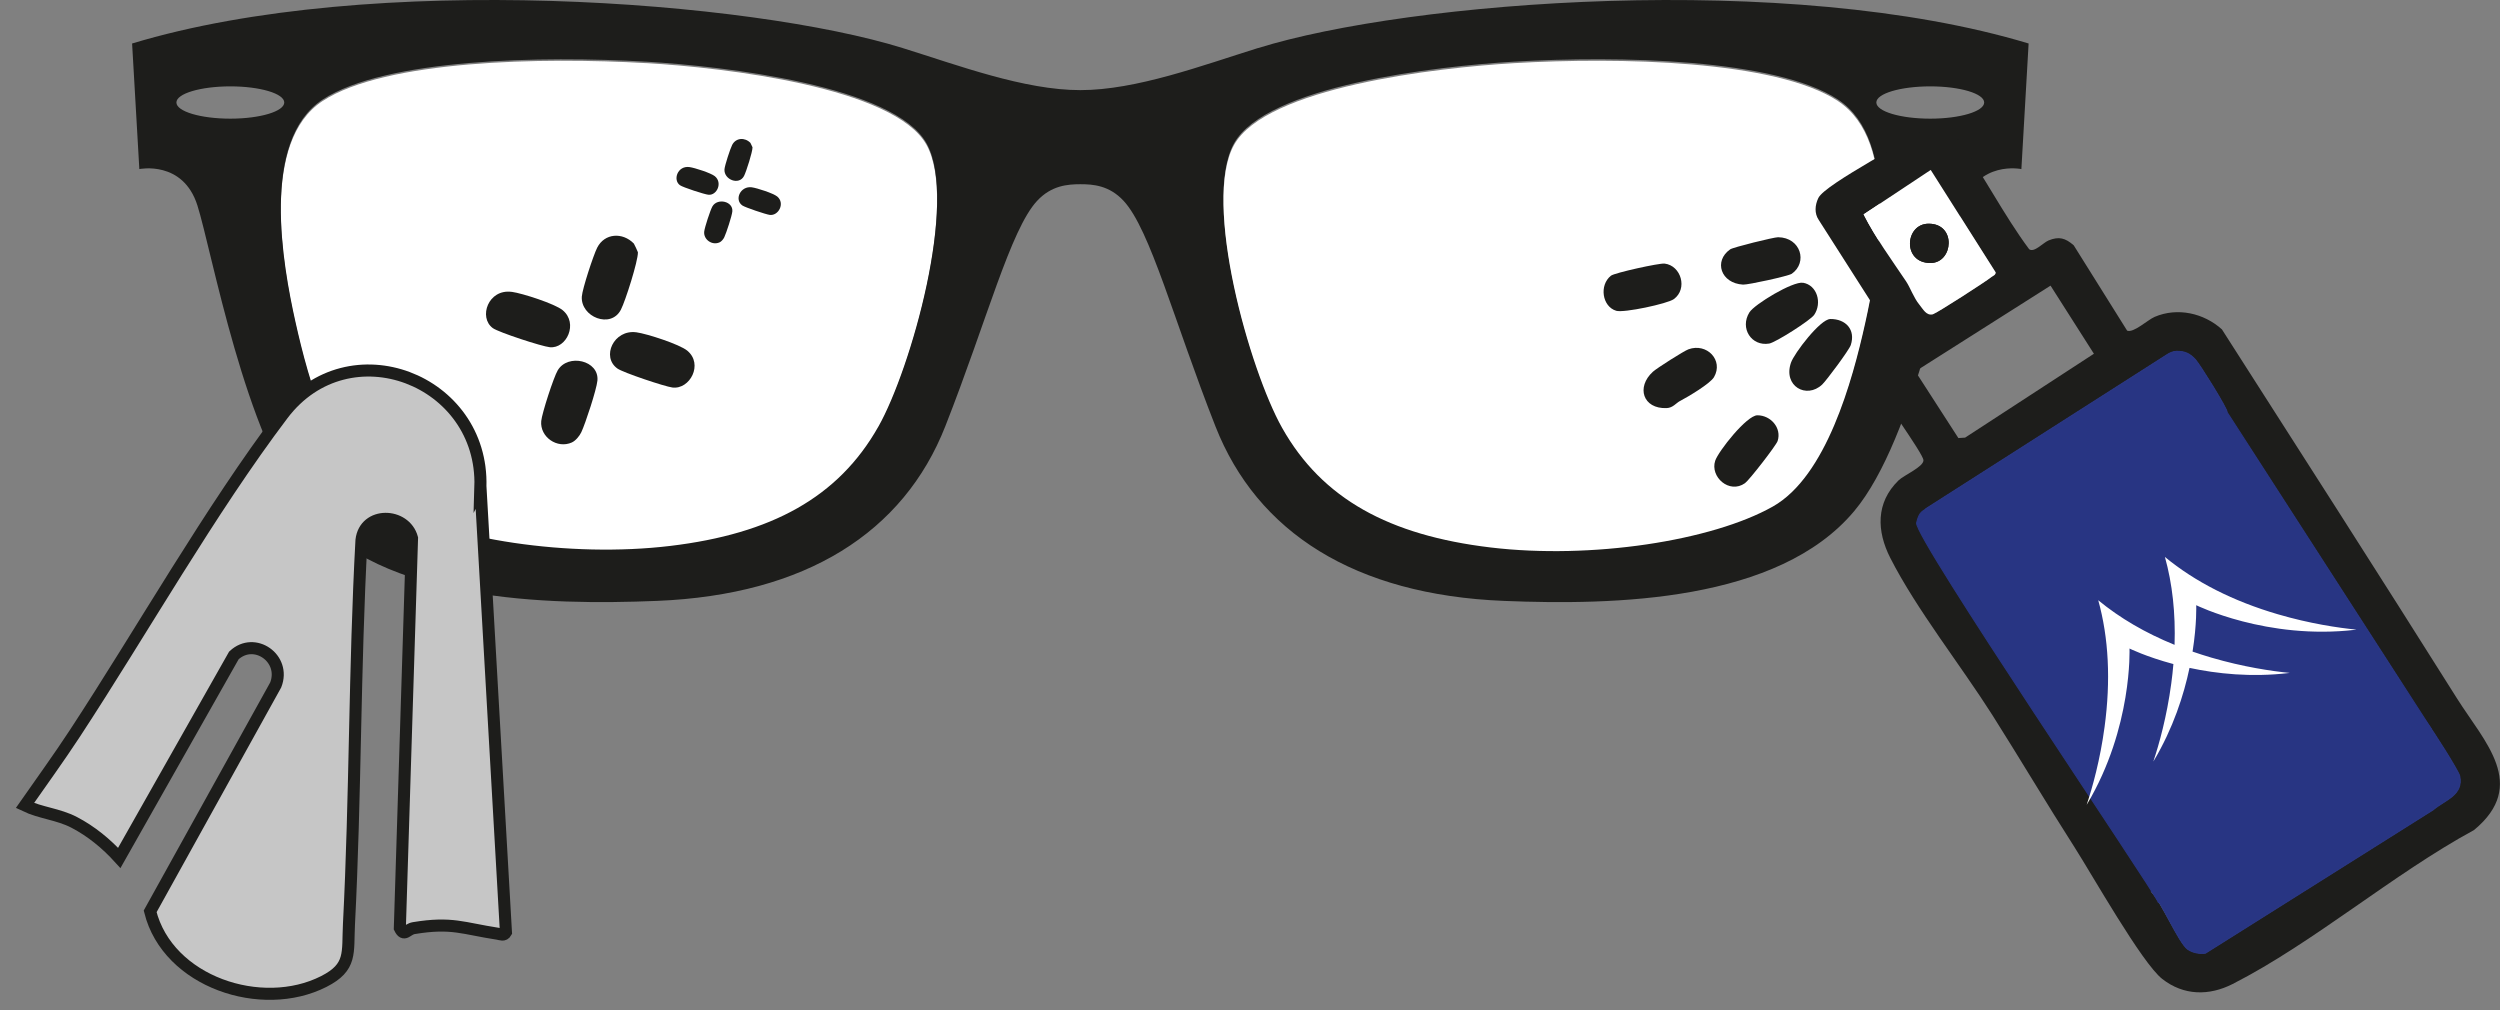
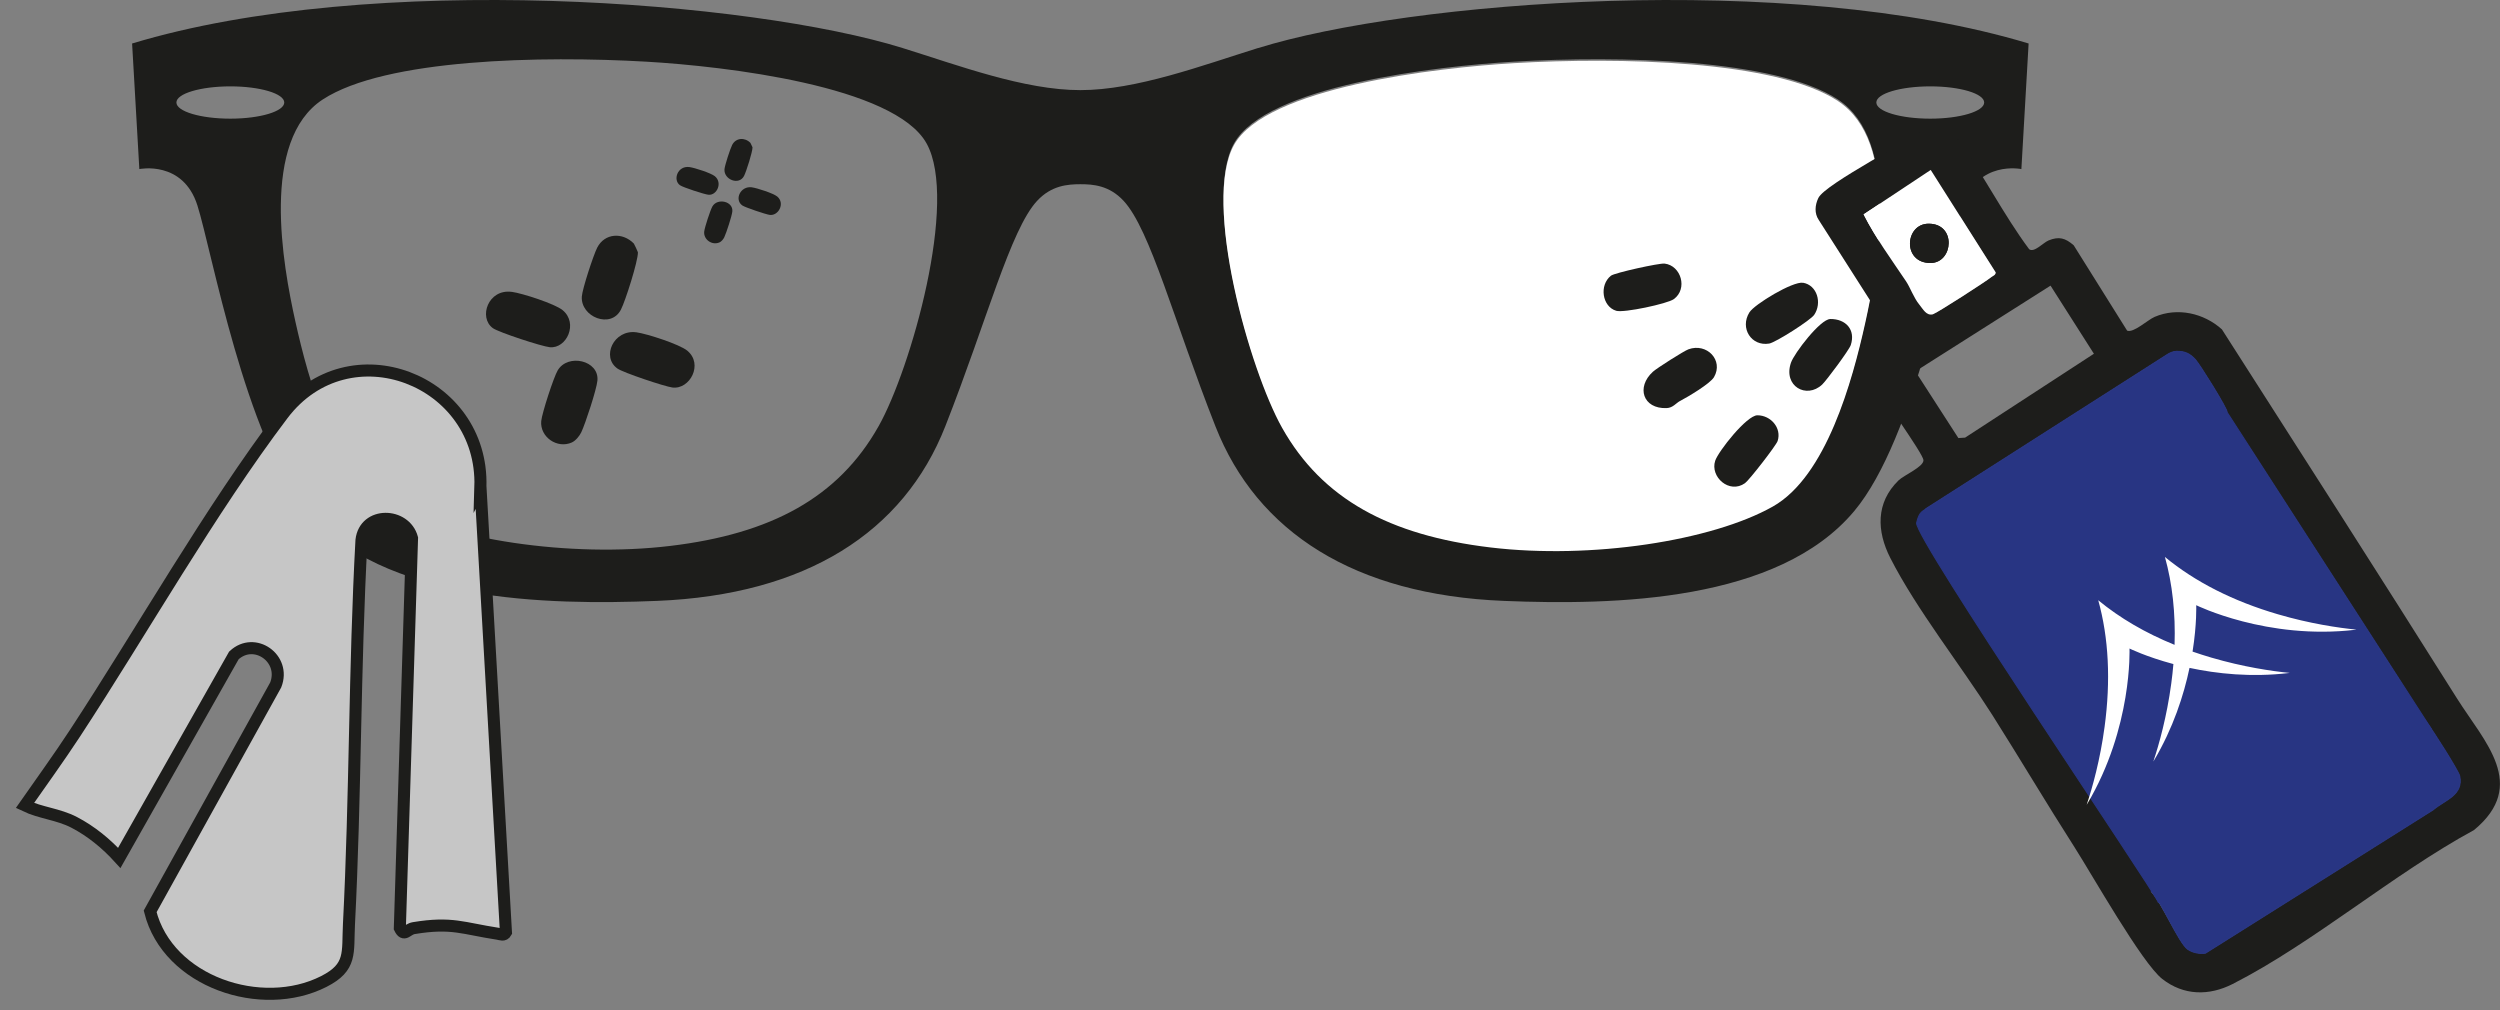
<svg xmlns="http://www.w3.org/2000/svg" id="Capa_1" viewBox="0 0 559.79 226.26">
  <rect x="0" y="0" width="559.79" height="226.26" fill="#808080" stroke="none" />
  <defs>
    <style>.cls-1,.cls-2,.cls-3{fill:none;}.cls-4{fill:#1d1d1b;}.cls-2{stroke:#283583;stroke-width:.25px;}.cls-2,.cls-3{stroke-miterlimit:10;}.cls-5{fill:#c6c6c6;}.cls-6{fill:#fff;}.cls-3{stroke:#1d1d1b;stroke-width:2.7px;}.cls-7{fill:#283583;}.cls-8{clip-path:url(#clippath);}</style>
    <clipPath id="clippath">
      <rect class="cls-1" y="0" width="559.79" height="226.26" />
    </clipPath>
  </defs>
  <g class="cls-8">
-     <path class="cls-6" d="M144.7,14.14c-23.29-1.35-58.46-.68-72.45,8.47-13.99,9.15-8.97,36.94-6.1,49.81,2.87,12.88,8.7,34.25,20.68,41,13.63,7.68,40.65,11.86,63.24,9.15,22.6-2.71,37.66-10.85,46.63-26.77,7.26-12.89,17.93-50.49,10.76-63.37-7.17-12.88-45.19-17.28-62.76-18.3" />
    <path class="cls-4" d="M432.22,26.57c-6.67,0-12.08-1.62-12.08-3.62s5.41-3.61,12.08-3.61,12.07,1.62,12.07,3.61-5.41,3.62-12.07,3.62M417.63,72.09c-2.87,12.88-8.7,34.25-20.68,41-13.63,7.68-40.65,11.86-63.24,9.15-22.6-2.71-37.66-10.84-46.63-26.77-7.26-12.89-17.93-50.49-10.76-63.37,7.17-12.88,45.19-17.28,62.76-18.3,23.29-1.35,58.46-.68,72.45,8.47,13.99,9.15,8.97,36.94,6.1,49.81M196.71,95.47c-8.97,15.93-24.03,24.06-46.63,26.77-22.59,2.71-49.61-1.47-63.24-9.15-11.98-6.75-17.81-28.12-20.68-41-2.87-12.88-7.89-40.66,6.1-49.81,13.99-9.15,49.16-9.82,72.45-8.47,17.57,1.02,55.59,5.42,62.76,18.3,7.17,12.88-3.5,50.48-10.76,63.37M39.5,22.95c0-1.99,5.41-3.61,12.08-3.61s12.07,1.62,12.07,3.61-5.41,3.62-12.07,3.62-12.08-1.62-12.08-3.62M281.71,10.75c-12.51,3.9-27.26,9.43-39.81,9.43s-27.31-5.54-39.81-9.43C168.37.25,83.37-6.53,29.58,9.74l1.62,28.12s9.77-2.03,13,8.13c3.23,10.17,10.72,52.08,24.43,68.45,17.02,20.33,53.68,21.11,78.47,20.11,33.38-1.36,55.23-15.36,64.56-39.08,9.33-23.72,14.59-44.05,20.56-50.49,3.22-3.47,6.85-3.72,9.69-3.73,2.83,0,6.47.25,9.69,3.73,5.97,6.44,11.23,26.77,20.56,50.49,9.32,23.72,31.18,37.73,64.56,39.08,24.79,1.01,61.45.23,78.47-20.11,13.71-16.37,21.2-58.29,24.43-68.45,3.23-10.17,13-8.13,13-8.13l1.62-28.12c-53.8-16.27-138.8-9.49-172.51,1.02" />
    <path class="cls-6" d="M411.54,22.61c-13.99-9.15-49.16-9.82-72.45-8.47-17.57,1.02-55.59,5.42-62.76,18.3-7.17,12.88,3.5,50.48,10.76,63.37,8.97,15.93,24.03,24.06,46.62,26.77,22.6,2.71,49.61-1.47,63.24-9.15,11.99-6.75,17.82-28.13,20.68-41,2.87-12.88,7.89-40.66-6.1-49.81" />
    <path class="cls-4" d="M128.06,99.07c-3.3,1.49-7.2-1.23-6.87-4.79.17-1.77,2.78-9.82,3.69-11.35,2.27-3.84,9.33-2.25,8.89,2.31-.2,2.02-2.67,9.54-3.6,11.53-.4.85-1.28,1.92-2.12,2.3" />
    <path class="cls-4" d="M114.61,65.35c2.35.32,9.65,2.68,11.37,4.1,3.56,2.93.91,8.65-2.86,8.3-1.77-.17-11.46-3.33-12.77-4.28-3.26-2.38-1.05-8.84,4.26-8.11" />
    <path class="cls-4" d="M141.93,54.54c.07.08.91,1.84.91,1.95.04,1.96-2.8,10.9-3.81,12.85-2.25,4.37-9.06,1.63-8.75-2.95.12-1.72,2.59-9.25,3.44-10.93,1.67-3.28,5.7-3.5,8.21-.92" />
    <path class="cls-4" d="M142.51,74.41c2.36.32,9.64,2.68,11.37,4.1,3.68,3.02.59,8.76-3.32,8.26-1.7-.22-11.02-3.33-12.31-4.25-3.67-2.61-.82-8.81,4.26-8.11" />
    <path class="cls-4" d="M161.11,54.27c-1.65.75-3.6-.62-3.43-2.39.08-.89,1.39-4.91,1.85-5.68,1.14-1.92,4.67-1.13,4.45,1.15-.1,1.01-1.33,4.77-1.8,5.77-.2.43-.64.96-1.06,1.15" />
    <path class="cls-4" d="M154.38,37.41c1.18.16,4.83,1.34,5.69,2.05,1.78,1.46.46,4.32-1.43,4.15-.88-.08-5.73-1.66-6.39-2.14-1.64-1.19-.53-4.42,2.13-4.06" />
    <path class="cls-4" d="M168.04,32.01s.46.92.46.97c.02.98-1.4,5.45-1.9,6.42-1.13,2.18-4.53.82-4.38-1.48.06-.86,1.29-4.63,1.72-5.46.83-1.64,2.85-1.75,4.1-.46" />
    <path class="cls-4" d="M168.33,41.94c1.18.16,4.82,1.34,5.69,2.05,1.84,1.51.3,4.38-1.66,4.13-.85-.11-5.51-1.67-6.15-2.12-1.84-1.31-.41-4.4,2.13-4.06" />
    <path class="cls-4" d="M544.85,181.31c2.59-2.19,6.81-3.27,5.91-7.54-.24-1.1-6.18-10.5-7.21-11.72-.31-.37-.41-.95-1.04-.96l-60.81,38.66c2.25,2.28,6.15,11.37,8.17,12.81,1.05.75,2.7,1.07,3.97.87l51.01-32.11ZM535.95,154.54c1.32-.31,2.16-.82,1.38-2.26l-33.73-52.25-60.34,38.76,34.01,53.4,58.68-37.65ZM487.4,78.67c-.78,0-1.47.33-2.12.72l-54,34.49c-.6.66-1.23,1.67-1.41,2.54-.66,3.11,6.47,11.11,7.85,14.35l60.56-37.75.42-.68c.15-.68-6.15-10.77-7.11-11.8-1.24-1.34-2.28-1.88-4.19-1.87M459.16,63.95l-30.28,19.21,9.63,14.93,1.51-.1,28.84-18.78-9.71-15.25ZM429.76,68.2c.86,1.04,1.56,2.49,2.97,2.19.76-.16,12.04-7.43,13.16-8.36.37-.31.95-.41.96-1.04l-14.54-22.95-15.02,9.96c2.7,5.32,6.2,10.08,9.5,14.99.94,1.41,1.72,3.71,2.96,5.2M438.48,31.31c5.63,7.75,10.12,16.75,15.87,24.48,1.09.89,3.13-1.44,4.35-1.95,2.33-.95,3.75-.56,5.64,1.09l11.96,19.11c1.44.57,4.63-2.44,6.17-3.09,5.09-2.17,11-.85,15.05,2.8,17.63,27.54,35.32,55.13,52.71,82.75,6.02,9.55,15.97,19.28,3.73,29.37-18.09,9.82-35.94,25.24-54.03,34.46-5.28,2.69-10.97,2.63-15.77-1.13-4.55-3.57-15.71-23.35-19.67-29.54-6.2-9.68-12.18-19.77-18.35-29.52-7.02-11.07-17.04-23.73-22.88-35.22-3.03-5.96-3.29-12.34,1.85-17.35,1.23-1.19,5.63-3.03,5.58-4.52-.06-1.54-9.97-15.01-11.42-18.09-.85-1.82-1.5-3.48-.41-5.37,1.08-1.86,5.24-2.47,4.76-4.68l-16.37-25.65c-1.02-1.51-.85-3.33-.1-4.91,1.54-3.24,21.3-13.15,25.08-16.55,3.62-1.31,4.52,1.14,6.24,3.5" />
    <path class="cls-4" d="M403.72,63.31c3.17.53,4.32,4.53,2.5,7.2-.83,1.21-8.62,6.17-10.07,6.42-3.97.67-6.62-3.43-4.44-6.97,1.13-1.83,9.75-7.02,12.01-6.64" />
    <path class="cls-4" d="M376.21,89.77c-.94.49-1.61,1.56-3.04,1.61-5.3.2-6.85-4.7-3.05-8.15.87-.79,6.93-4.65,7.96-5.02,4.12-1.49,7.9,2.47,5.71,6.24-.85,1.46-5.89,4.44-7.57,5.32" />
    <path class="cls-4" d="M409.82,71.43c3.49-.03,5.72,2.4,4.6,5.83-.36,1.11-5.45,7.94-6.41,8.85-3.53,3.31-8.77.33-6.99-4.88.72-2.12,6.58-9.78,8.8-9.79" />
-     <path class="cls-4" d="M398.15,53.12c5.06.06,6.68,5.64,3.06,8.18-.73.51-9.78,2.49-10.91,2.43-5-.28-6.63-5.28-2.88-7.9.65-.46,9.79-2.72,10.72-2.71" />
    <path class="cls-4" d="M372.73,59.02c3.71.45,5.23,5.66,2.06,7.96-1.41,1.03-11.19,3.12-12.89,2.61-3.15-.93-3.86-5.74-1.18-7.86.81-.64,10.87-2.86,12.02-2.71" />
    <path class="cls-4" d="M393.51,92.99c2.99,0,5.48,2.84,4.53,5.76-.33,1-6.37,8.78-7.31,9.44-3.51,2.49-7.86-1.42-6.67-5.02.71-2.13,7.06-10.18,9.45-10.18" />
    <path class="cls-7" d="M487.4,78.67c1.91,0,2.95.53,4.19,1.87.95,1.03,7.25,11.13,7.1,11.8l45.67,70.82-61.05,38.9c-1.38-3.23-54.8-81.87-54.14-84.98.6-2.7,1.5-2.53,2.1-3.19l54.01-34.49c.64-.4,1.34-.72,2.12-.72" />
    <path class="cls-2" d="M487.4,78.67c1.91,0,2.95.53,4.19,1.87.95,1.03,7.25,11.13,7.1,11.8l45.67,70.82-61.05,38.9c-1.38-3.23-54.8-81.87-54.14-84.98.6-2.7,1.5-2.53,2.1-3.19l54.01-34.49c.64-.4,1.34-.72,2.12-.72Z" />
    <path class="cls-7" d="M544.85,181.31l-51.01,32.11c-1.27.21-2.92-.12-3.97-.87-2.02-1.44-5.88-10.7-8.13-12.98l60.77-38.49c.63.02.73.59,1.04.96,1.03,1.23,6.98,10.62,7.21,11.72.9,4.27-3.32,5.35-5.91,7.54" />
    <path class="cls-2" d="M544.85,181.31l-51.01,32.11c-1.27.21-2.92-.12-3.97-.87-2.02-1.44-5.88-10.7-8.13-12.98l60.77-38.49c.63.02.73.59,1.04.96,1.03,1.23,6.98,10.62,7.21,11.72.9,4.27-3.32,5.35-5.91,7.54Z" />
    <path class="cls-6" d="M431.86,50.09c-5.36,0-5.95,8.85.44,8.8,5.09-.04,5.83-8.8-.44-8.8M429.76,68.2c-1.24-1.5-2.02-3.8-2.96-5.2-3.3-4.92-6.8-9.68-9.5-14.99l15.02-9.96,14.54,22.95c-.02.63-.59.73-.96,1.04-1.11.93-12.39,8.2-13.16,8.36-1.42.3-2.12-1.15-2.97-2.19" />
    <path class="cls-4" d="M431.86,50.09c6.28,0,5.53,8.76.44,8.8-6.39.05-5.8-8.8-.44-8.8" />
    <path class="cls-5" d="M107.58,108.99l5.71,99.78c-.46.81-1.14.42-1.83.31-7.82-1.19-10.25-2.67-18.8-1.26-1.56.25-2.14,2.04-3.13,0l2.73-87.33c-1.54-5.7-10.59-5.95-11.32.47-1.56,28.58-1.33,57.34-2.8,85.93-.33,6.5.71,9.66-5.65,12.89-13.88,7.05-34.91.12-38.87-15.71l28.12-50.71c2.32-5.93-4.76-10.91-9.37-6.6l-25.66,45.34c-2.89-3.18-6.28-5.97-10.1-7.96-3.55-1.85-7.53-2.09-11.03-3.77,3.75-5.37,7.63-10.72,11.22-16.2,14.92-22.77,30.35-50.03,46.51-71.37,14.78-19.52,45.02-7.83,44.26,16.21" />
    <path class="cls-3" d="M107.58,108.99l5.71,99.78c-.46.81-1.14.42-1.83.31-7.82-1.19-10.25-2.67-18.8-1.26-1.56.25-2.14,2.04-3.13,0l2.73-87.33c-1.54-5.7-10.59-5.95-11.32.47-1.56,28.58-1.33,57.34-2.8,85.93-.33,6.5.71,9.66-5.65,12.89-13.88,7.05-34.91.12-38.87-15.71l28.12-50.71c2.32-5.93-4.76-10.91-9.37-6.6l-25.66,45.34c-2.89-3.18-6.28-5.97-10.1-7.96-3.55-1.85-7.53-2.09-11.03-3.77,3.75-5.37,7.63-10.72,11.22-16.2,14.92-22.77,30.35-50.03,46.51-71.37,14.78-19.52,45.02-7.83,44.26,16.21Z" />
    <path class="cls-6" d="M527.43,141.01c.07-.01.14-.02.2-.03-4.02-.39-10.39-1.33-17.56-3.43-10.02-2.93-18.55-7.26-25.31-12.84,1.68,6.03,2.39,12.63,2.16,19.68-6.53-2.66-12.26-6-17.09-9.99,2.35,8.44,2.82,18.01,1.42,28.36-.99,7.4-2.73,13.61-4.01,17.44.03-.05.07-.11.11-.17,10.2-17.15,9.48-34.82,9.48-34.82,0,0,3.73,1.85,9.83,3.48-.12,1.44-.28,2.9-.48,4.37-.99,7.4-2.73,13.61-4.01,17.44.03-.05.07-.11.11-.17,4.34-7.3,6.71-14.69,7.99-20.78,6.08,1.3,13.8,2.15,22.23,1.15.07-.01.14-.02.2-.03-4.02-.39-10.4-1.33-17.56-3.43-1.43-.42-2.82-.87-4.19-1.34.99-6.24.82-10.39.82-10.39,0,0,15.85,7.84,35.67,5.5" />
  </g>
</svg>